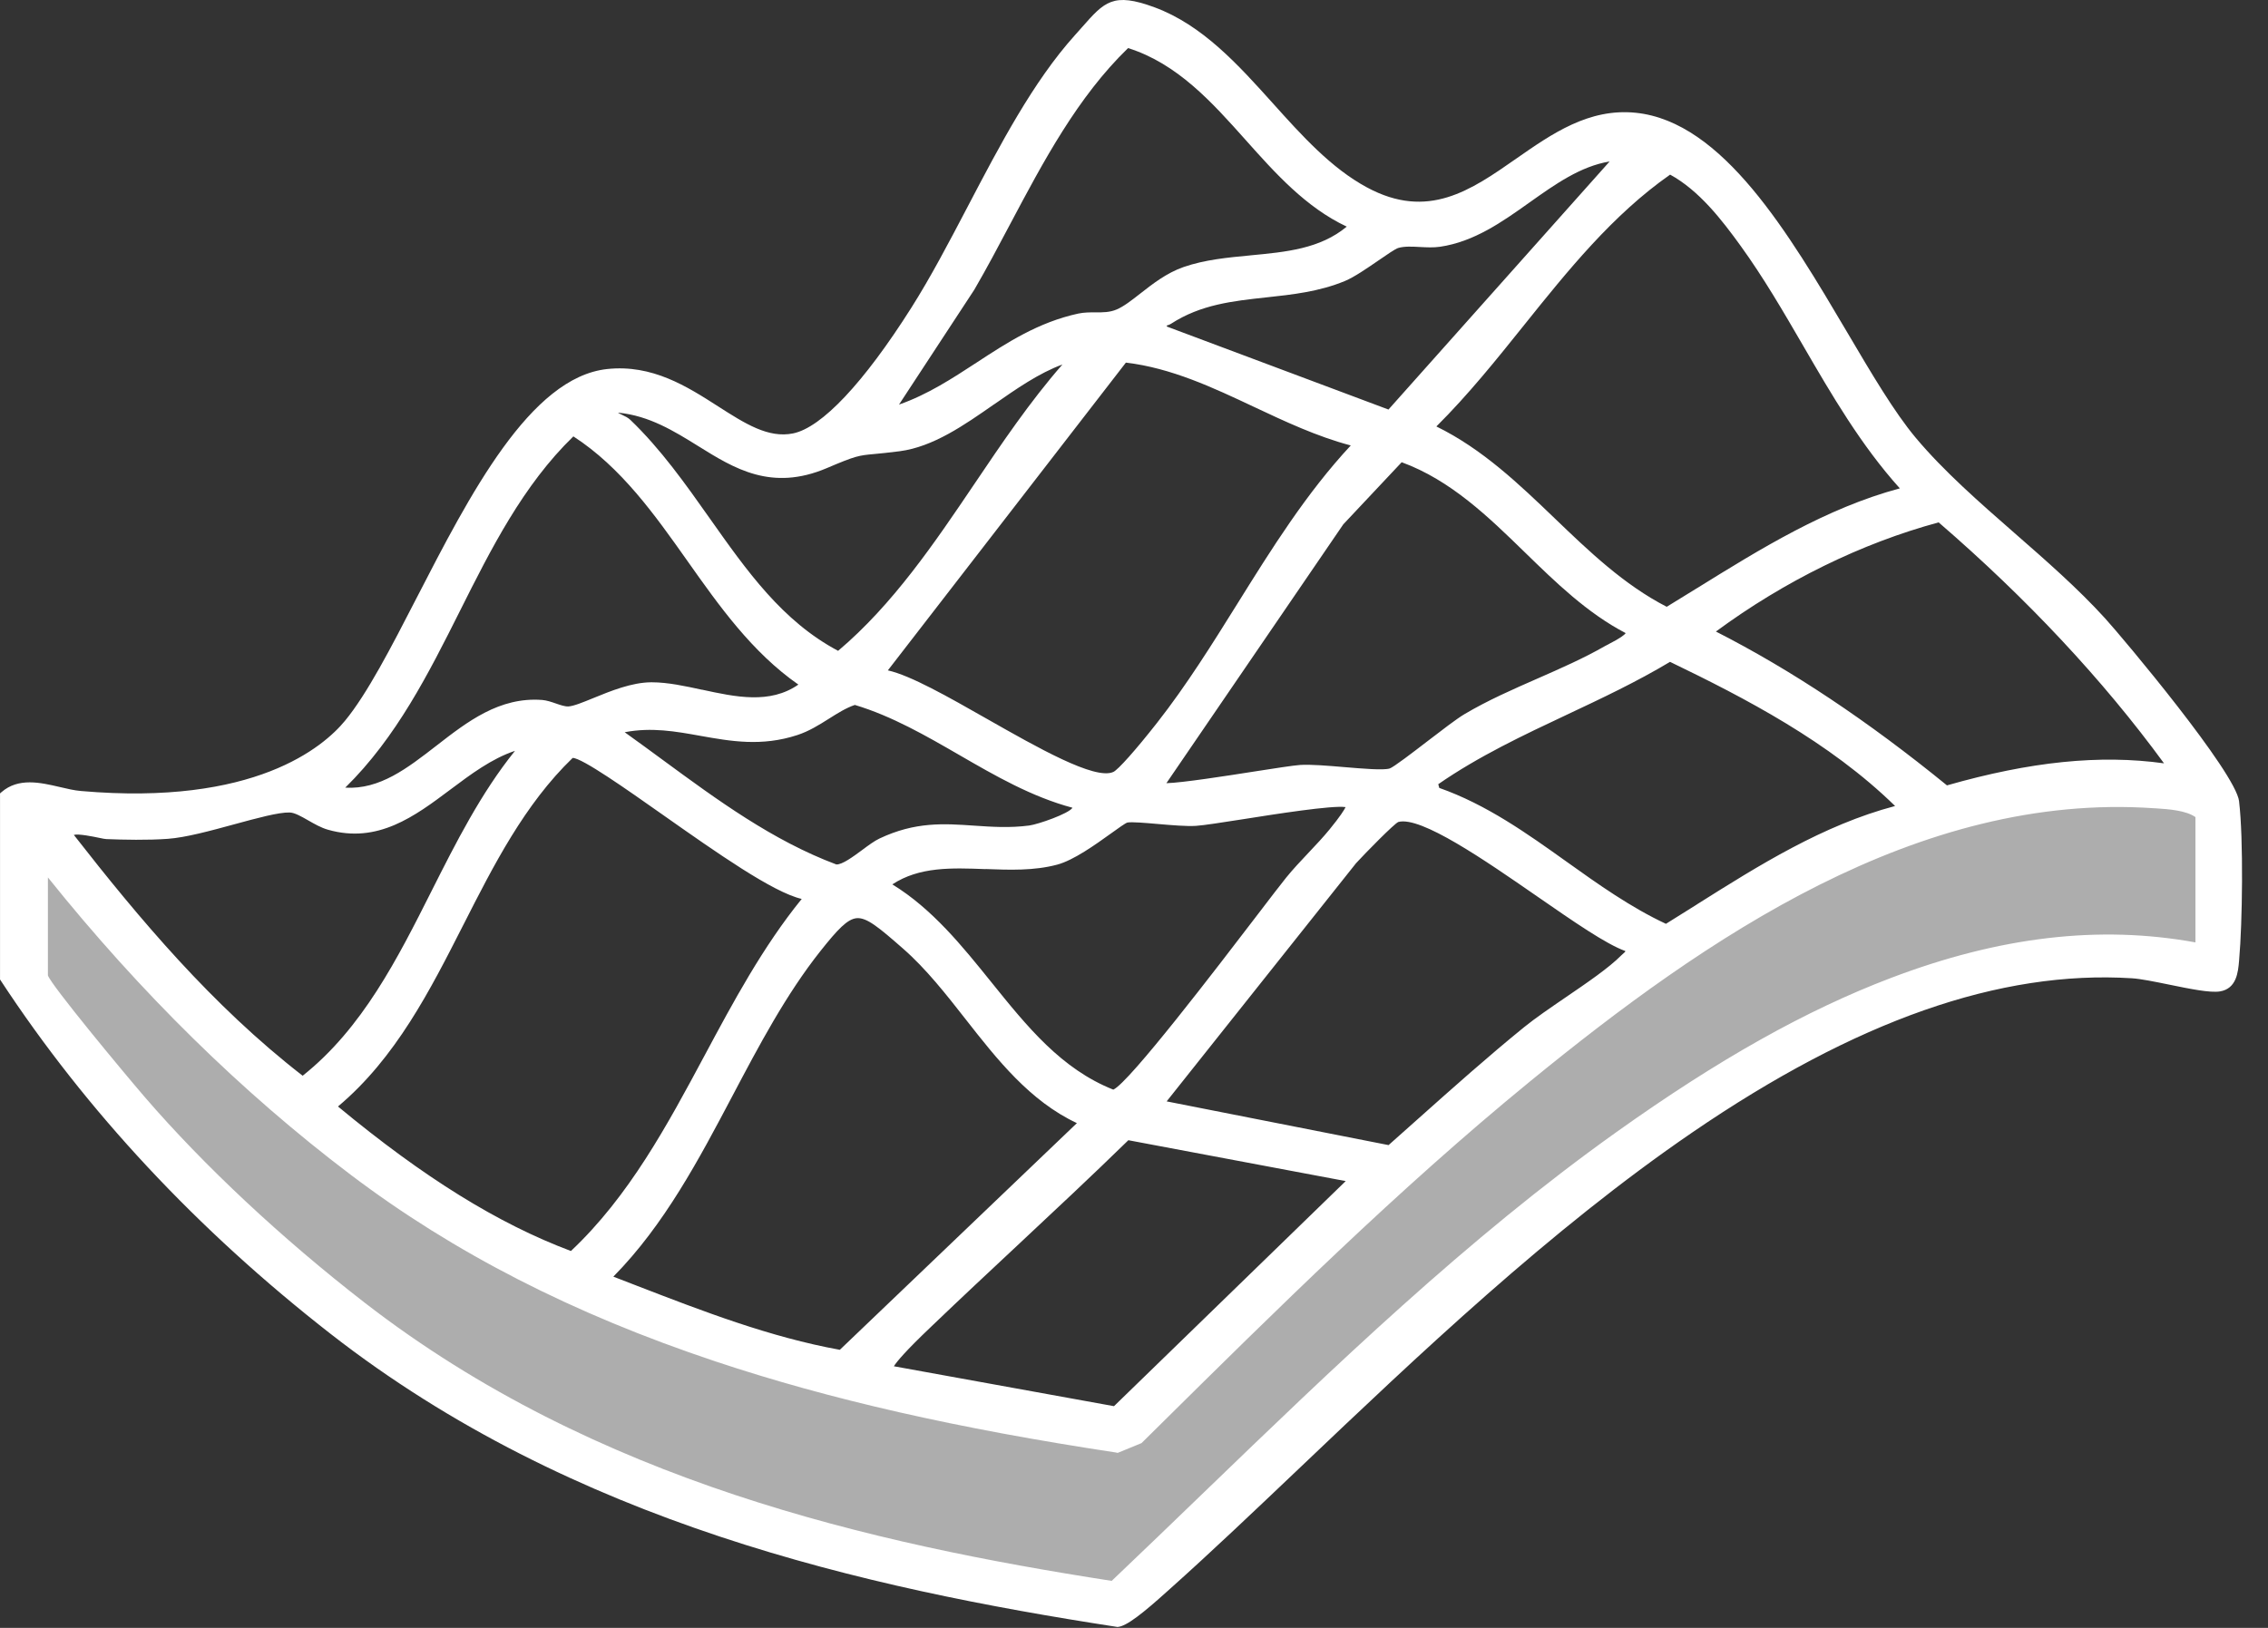
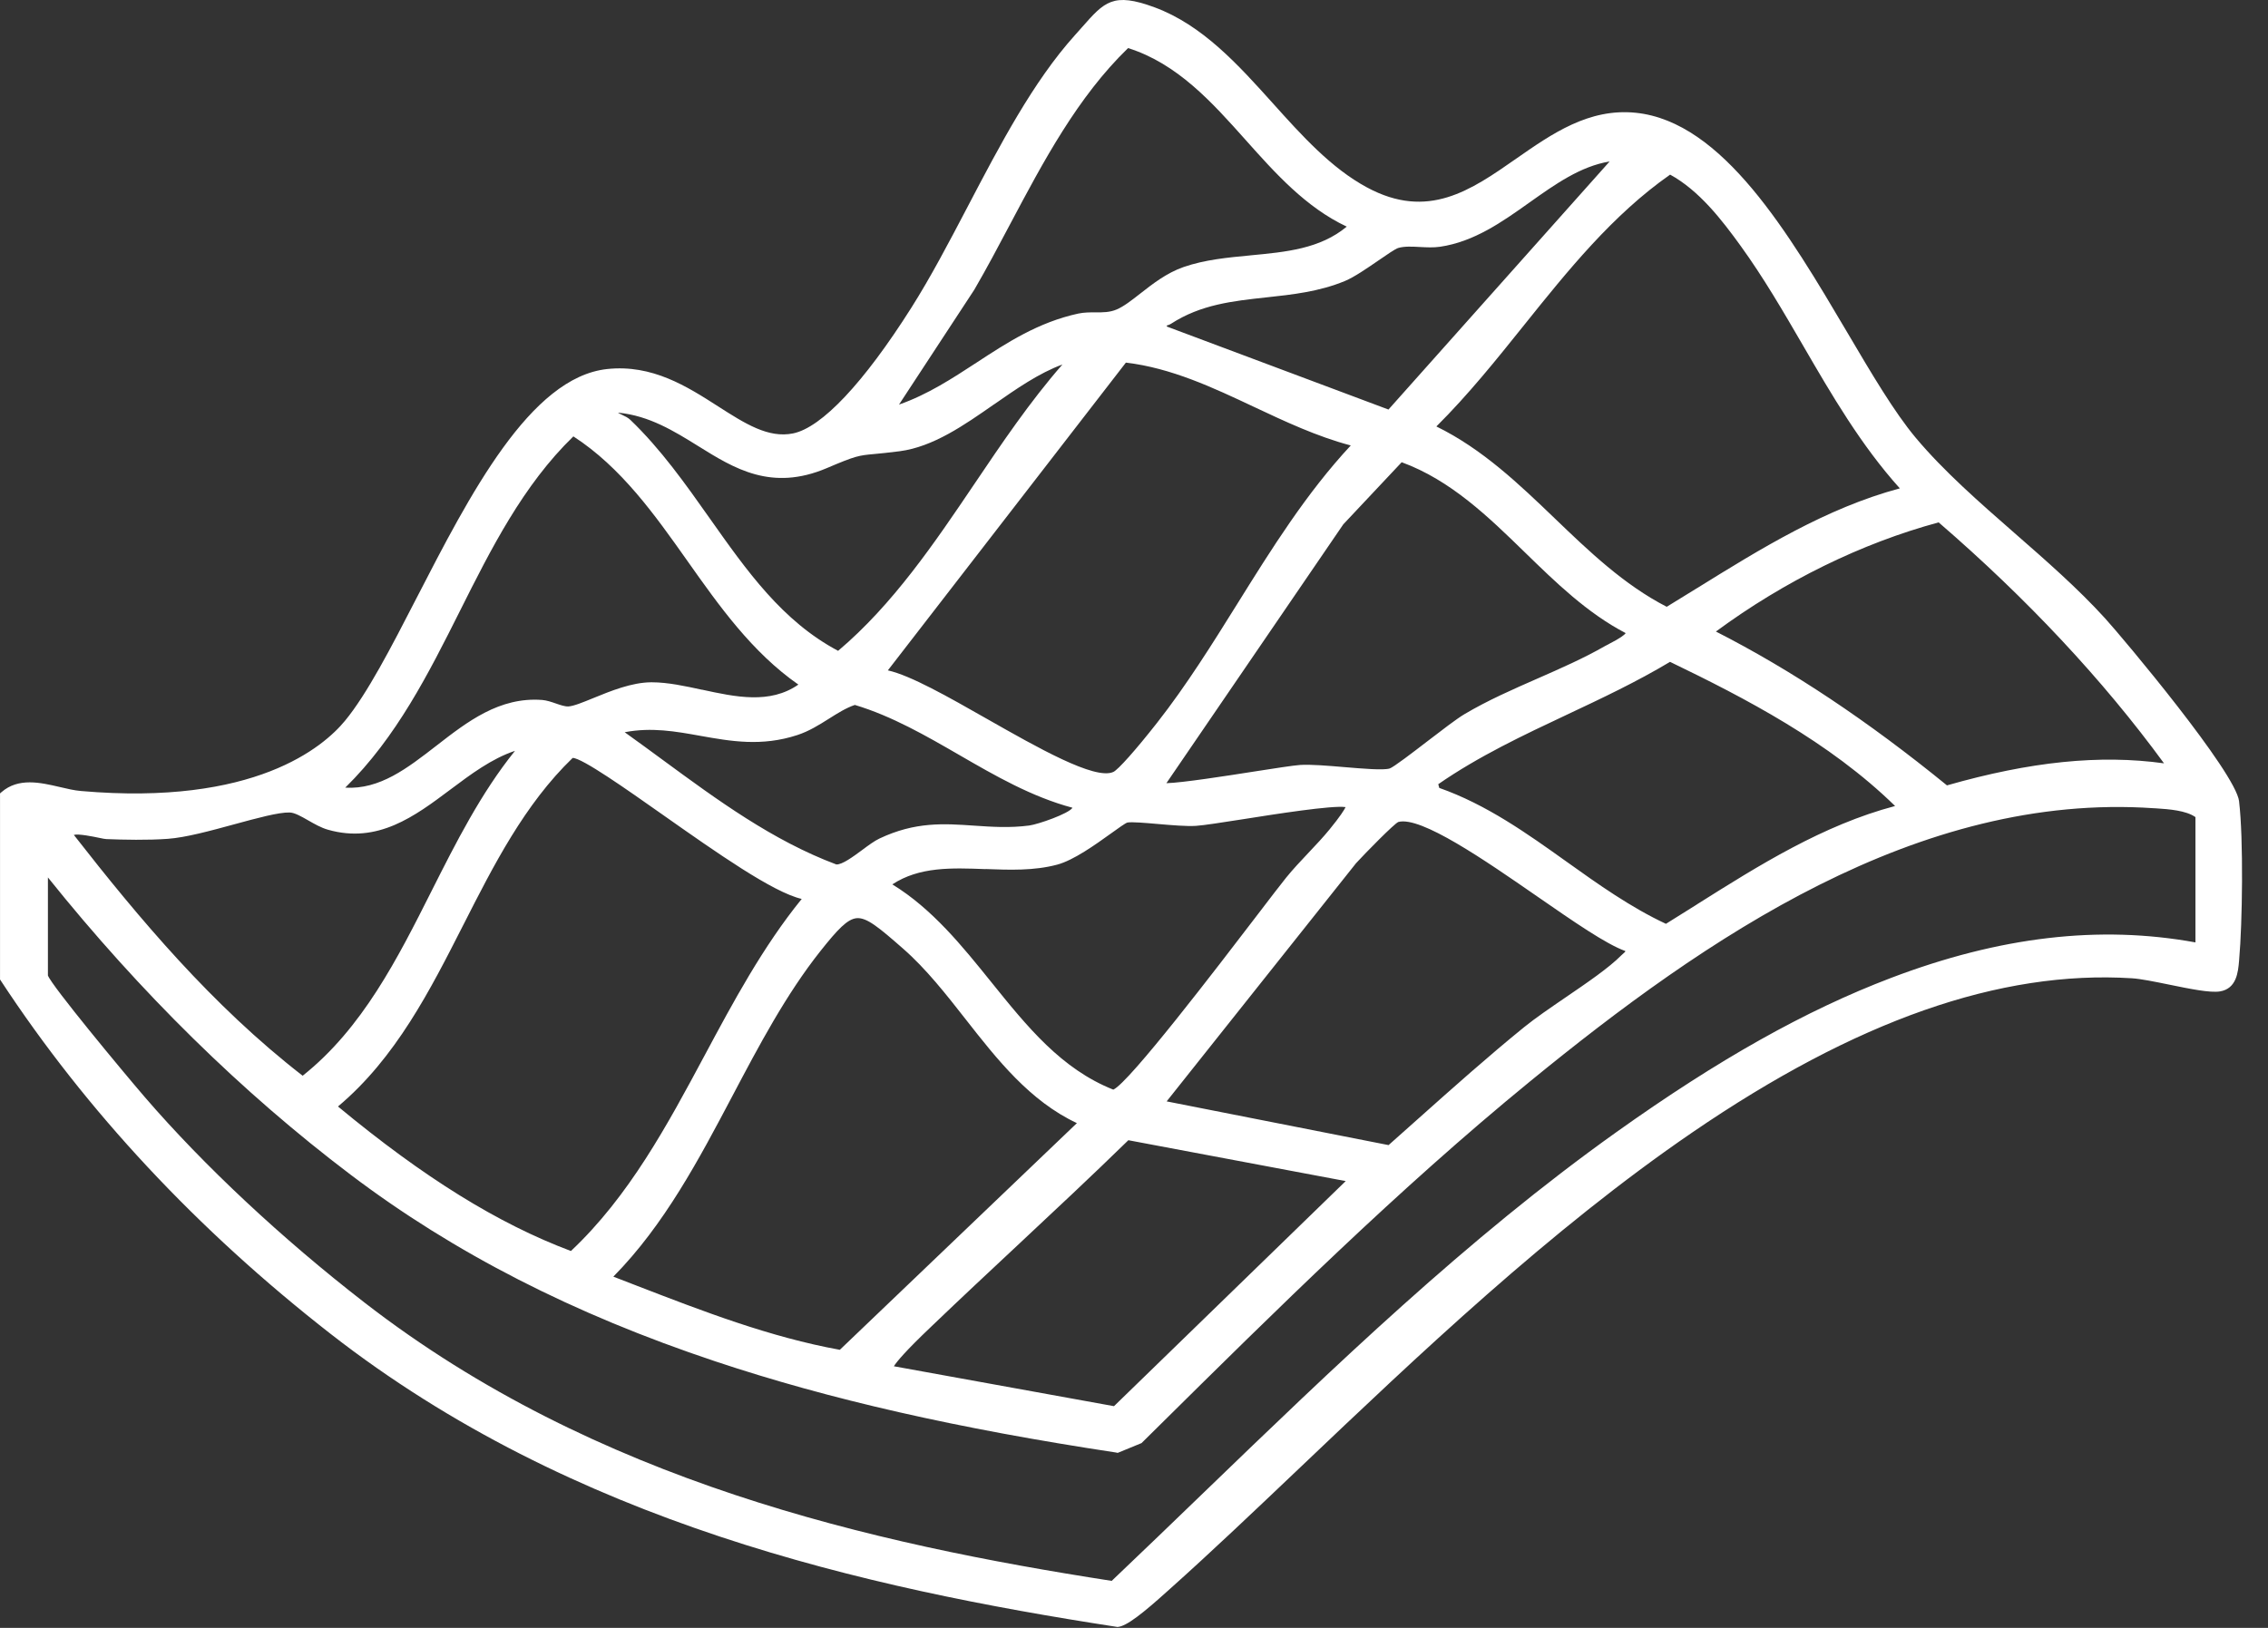
<svg xmlns="http://www.w3.org/2000/svg" width="78" height="56" viewBox="0 0 78 56" fill="none">
  <rect x="0" y="0" width="78" height="56" fill="#333333" stroke="none" />
  <path d="M77.006 27.565C76.886 26.567 73.031 21.969 72.398 21.272C71.461 20.241 70.356 19.276 69.289 18.343C68.091 17.295 66.852 16.213 65.888 15.063C65.149 14.182 64.363 12.848 63.53 11.435C61.523 8.036 59.249 4.183 56.254 3.879C54.642 3.715 53.374 4.601 52.147 5.456C50.585 6.547 49.109 7.578 47.014 6.448C45.781 5.785 44.764 4.653 43.779 3.557C42.587 2.232 41.355 0.86 39.704 0.251C38.279 -0.274 37.986 0.057 37.206 0.943C37.131 1.028 37.051 1.119 36.964 1.215C35.532 2.807 34.389 4.991 33.284 7.101C32.628 8.353 32.008 9.535 31.337 10.595C29.702 13.175 28.26 14.706 27.277 14.909C26.422 15.084 25.621 14.571 24.695 13.978C23.635 13.298 22.433 12.528 20.882 12.695C18.234 12.98 16.157 17.017 14.323 20.579C13.452 22.272 12.628 23.87 11.865 24.795C11.124 25.694 8.754 27.732 2.787 27.211C2.556 27.192 2.311 27.134 2.052 27.073C1.387 26.918 0.635 26.744 0.052 27.249L0.001 27.294V33.693L0.025 33.731C2.973 38.226 6.792 42.316 11.373 45.888C19.699 52.378 29.711 54.624 38.407 55.965L38.422 55.968H38.437C38.745 55.95 39.34 55.466 40.139 54.746L40.252 54.645C41.636 53.409 43.134 51.984 44.719 50.477C48.752 46.641 53.323 42.293 58.2 38.957C63.833 35.104 68.779 33.368 73.321 33.653C73.624 33.672 74.094 33.768 74.594 33.87C75.32 34.019 76.006 34.16 76.349 34.105C76.922 34.01 76.972 33.435 77.005 33.054L77.009 32.997C77.119 31.78 77.161 28.863 77.005 27.567L77.006 27.565ZM66.961 27.019C64.229 24.793 61.626 23.058 59.013 21.725C61.376 19.984 64.018 18.689 66.673 17.97C69.717 20.598 72.323 23.385 74.424 26.259C72.216 25.953 69.831 26.197 66.961 27.017V27.019ZM32.032 45.63L32.086 45.579C33.042 44.663 34.025 43.745 34.977 42.855C36.241 41.673 37.547 40.453 38.806 39.224L46.281 40.63L38.312 48.373L30.741 47C30.836 46.85 31.128 46.488 32.033 45.63H32.032ZM32.993 25.973C34.217 26.681 35.484 27.414 36.885 27.787C36.756 27.991 35.697 28.359 35.397 28.398C34.722 28.487 34.105 28.443 33.509 28.403C32.464 28.331 31.478 28.262 30.246 28.846C30.073 28.928 29.869 29.078 29.653 29.239C29.345 29.467 28.959 29.752 28.761 29.737C26.57 28.916 24.657 27.51 22.806 26.151C22.374 25.833 21.93 25.508 21.484 25.189C22.407 25.012 23.233 25.159 24.102 25.316C25.13 25.499 26.193 25.688 27.416 25.288C27.826 25.155 28.171 24.936 28.505 24.726C28.805 24.537 29.088 24.356 29.399 24.25C30.675 24.633 31.852 25.314 32.993 25.973ZM33.89 29.895C34.713 29.926 35.562 29.958 36.359 29.744C36.924 29.593 37.667 29.06 38.209 28.671C38.441 28.503 38.706 28.314 38.772 28.296C38.922 28.268 39.381 28.307 39.825 28.346C40.312 28.388 40.813 28.43 41.13 28.41C41.391 28.394 42.021 28.295 42.752 28.181C43.844 28.008 45.816 27.697 46.277 27.765C46.229 27.863 46.094 28.082 45.721 28.538C45.504 28.803 45.249 29.074 45.001 29.336C44.738 29.614 44.468 29.901 44.231 30.193C44.054 30.411 43.677 30.905 43.2 31.529C41.885 33.249 38.836 37.241 38.288 37.484C36.499 36.773 35.327 35.319 34.087 33.779C33.092 32.544 32.063 31.266 30.689 30.423C31.619 29.812 32.724 29.854 33.89 29.898V29.895ZM46.625 29.707C46.984 29.317 47.937 28.347 48.089 28.277C48.862 28.064 51.076 29.598 52.856 30.83C54.129 31.711 55.235 32.478 55.898 32.716C55.897 32.742 55.882 32.754 55.844 32.787C55.82 32.808 55.793 32.83 55.765 32.859C55.33 33.299 54.573 33.813 53.84 34.313C53.311 34.675 52.811 35.016 52.42 35.332C51.181 36.338 49.968 37.42 48.795 38.466C48.449 38.775 48.103 39.084 47.755 39.392L40.123 37.888L46.627 29.707H46.625ZM38.285 26.557C37.65 26.839 35.684 25.719 33.947 24.732C32.604 23.968 31.328 23.241 30.535 23.061L38.721 12.474C40.282 12.657 41.729 13.339 43.128 13.998C44.193 14.499 45.295 15.018 46.455 15.324C44.926 16.966 43.725 18.892 42.563 20.756C41.7 22.14 40.809 23.57 39.794 24.864C39.055 25.805 38.449 26.486 38.285 26.558V26.557ZM25.193 37.693C26.097 35.981 27.03 34.21 28.222 32.709C28.809 31.97 29.144 31.615 29.462 31.586C29.81 31.556 30.228 31.906 31.062 32.637C31.85 33.327 32.541 34.208 33.207 35.059C34.292 36.444 35.415 37.875 37.036 38.636L28.883 46.434C26.481 45.999 24.166 45.104 21.928 44.24C21.649 44.132 21.372 44.025 21.094 43.917C22.852 42.133 24.04 39.877 25.193 37.693ZM58.357 31.115C58.003 31.338 57.649 31.561 57.294 31.78C56.076 31.211 54.957 30.414 53.875 29.641C52.521 28.674 51.121 27.675 49.499 27.105L49.464 26.977C50.855 26.013 52.404 25.284 53.902 24.579C55.079 24.025 56.293 23.453 57.435 22.768C60.008 24.01 62.916 25.517 65.175 27.727C62.691 28.385 60.489 29.77 58.357 31.113V31.115ZM55.333 22.155C55.28 22.182 55.236 22.204 55.209 22.219C54.469 22.644 53.66 22.998 52.878 23.342C52.036 23.711 51.166 24.092 50.366 24.567C50.101 24.723 49.582 25.123 49.078 25.509C48.59 25.884 47.92 26.398 47.791 26.437C47.568 26.503 46.859 26.441 46.235 26.389C45.666 26.341 45.078 26.291 44.711 26.315C44.474 26.332 43.85 26.429 43.126 26.542C42.171 26.692 40.666 26.927 40.114 26.942L46.199 18.036L48.206 15.901C49.894 16.519 51.193 17.783 52.449 19.007C53.501 20.032 54.59 21.092 55.909 21.779C55.871 21.838 55.735 21.948 55.334 22.153L55.333 22.155ZM15.938 31.811C16.972 29.775 18.041 27.667 19.695 26.073C20.018 26.073 21.552 27.154 22.79 28.026C24.659 29.341 26.585 30.696 27.572 30.924C26.232 32.574 25.213 34.477 24.227 36.318C22.954 38.694 21.637 41.151 19.635 43.035C17.13 42.095 14.578 40.512 11.624 38.064C13.61 36.396 14.793 34.066 15.938 31.81V31.811ZM58.354 20.238C58.009 20.451 57.665 20.664 57.321 20.874C55.85 20.118 54.644 18.959 53.476 17.838C52.251 16.662 50.986 15.447 49.399 14.67C50.489 13.588 51.469 12.366 52.417 11.182C53.911 9.319 55.456 7.394 57.438 6.007C58.434 6.552 59.21 7.554 59.861 8.455C60.651 9.546 61.344 10.741 62.015 11.896C62.992 13.58 64.003 15.318 65.338 16.8C62.802 17.481 60.543 18.881 58.356 20.238H58.354ZM47.751 14.088L40.132 11.234C40.13 11.219 40.129 11.209 40.127 11.198C40.164 11.188 40.217 11.173 40.274 11.137C41.296 10.475 42.392 10.356 43.554 10.23C44.446 10.134 45.367 10.034 46.253 9.667C46.572 9.535 47.017 9.228 47.41 8.958C47.682 8.77 47.989 8.558 48.089 8.53C48.303 8.468 48.563 8.482 48.836 8.497C49.064 8.509 49.3 8.521 49.522 8.489C50.696 8.318 51.664 7.632 52.599 6.967C53.498 6.33 54.352 5.723 55.358 5.554L47.751 14.089V14.088ZM42.998 8.786C42.227 8.858 41.428 8.934 40.702 9.187C40.121 9.39 39.639 9.767 39.214 10.1C38.923 10.328 38.648 10.543 38.404 10.646C38.164 10.748 37.926 10.747 37.674 10.745C37.484 10.745 37.287 10.744 37.083 10.787C35.706 11.086 34.623 11.794 33.577 12.479C32.752 13.017 31.904 13.573 30.918 13.918L33.507 9.968C33.934 9.234 34.345 8.458 34.741 7.709C35.882 5.558 37.06 3.335 38.797 1.654C40.498 2.19 41.69 3.527 42.844 4.82C43.86 5.959 44.911 7.135 46.317 7.796C45.399 8.56 44.231 8.669 42.998 8.785V8.786ZM34.186 13.912C34.948 13.381 35.732 12.834 36.538 12.539C35.421 13.817 34.453 15.251 33.515 16.642C32.137 18.683 30.712 20.793 28.824 22.389C26.904 21.37 25.687 19.642 24.398 17.816C23.577 16.652 22.727 15.449 21.681 14.446C21.597 14.365 21.489 14.316 21.394 14.271C21.351 14.251 21.291 14.223 21.261 14.202C21.261 14.2 21.264 14.199 21.264 14.196C22.332 14.301 23.185 14.832 24.012 15.345C25.249 16.115 26.528 16.912 28.431 16.105C29.441 15.675 29.527 15.668 30.084 15.617C30.292 15.597 30.553 15.573 30.944 15.522C32.092 15.371 33.156 14.629 34.186 13.91V13.912ZM24.145 23.728C23.566 23.602 22.967 23.471 22.413 23.471H22.397C21.726 23.474 20.993 23.774 20.406 24.014C20.042 24.163 19.728 24.292 19.545 24.302C19.429 24.307 19.272 24.254 19.117 24.2C18.961 24.146 18.799 24.091 18.643 24.079C17.178 23.969 16.074 24.825 15.009 25.652C14.01 26.426 13.065 27.165 11.873 27.096C13.635 25.368 14.746 23.154 15.821 21.011C16.886 18.886 17.99 16.689 19.719 15.012C21.366 16.078 22.523 17.714 23.643 19.299C24.734 20.843 25.863 22.438 27.457 23.55C26.477 24.232 25.294 23.975 24.148 23.726L24.145 23.728ZM17.709 25.832C16.538 27.285 15.677 28.994 14.842 30.651C13.673 32.973 12.466 35.371 10.409 37.006C7.292 34.589 4.785 31.598 2.539 28.721C2.697 28.674 3.219 28.782 3.4 28.82C3.536 28.849 3.61 28.863 3.656 28.865C4.242 28.889 5.085 28.907 5.774 28.856C6.391 28.811 7.239 28.58 8.059 28.356C8.842 28.143 9.587 27.939 9.962 27.95C10.13 27.954 10.358 28.083 10.599 28.221C10.818 28.346 11.044 28.476 11.277 28.542C12.991 29.033 14.261 28.082 15.491 27.16C16.19 26.636 16.91 26.097 17.709 25.83V25.832ZM38.401 49.973L38.441 49.979L39.259 49.643L39.768 49.14C43.86 45.092 48.092 40.905 52.608 37.211C58.677 32.246 65.972 27.244 74.079 27.804L74.157 27.808C74.591 27.837 75.178 27.878 75.505 28.109V32.419C72.203 31.817 68.776 32.218 65.032 33.642C62.105 34.756 59.106 36.44 55.595 38.942C50.462 42.599 45.853 47.047 41.397 51.346C40.361 52.346 39.292 53.377 38.233 54.383C29.976 53.102 20.475 50.958 12.541 44.813C9.695 42.608 7.01 40.097 4.98 37.741C4.194 36.827 1.777 33.911 1.648 33.557V30.184C4.823 34.145 8.323 37.584 12.059 40.411C15.611 43.099 19.711 45.199 24.597 46.83C28.526 48.141 32.911 49.139 38.401 49.97V49.973Z" fill="white" />
-   <path d="M75.865 32.959V27.362C64.423 24.377 46.224 40.628 38.554 49.127C15.671 46.142 3.731 33.788 0.622 27.984V32.959C8.084 48.878 29.02 54.516 38.554 55.345C57.956 34.451 71.512 31.715 75.865 32.959Z" fill="white" fill-opacity="0.6" />
</svg>